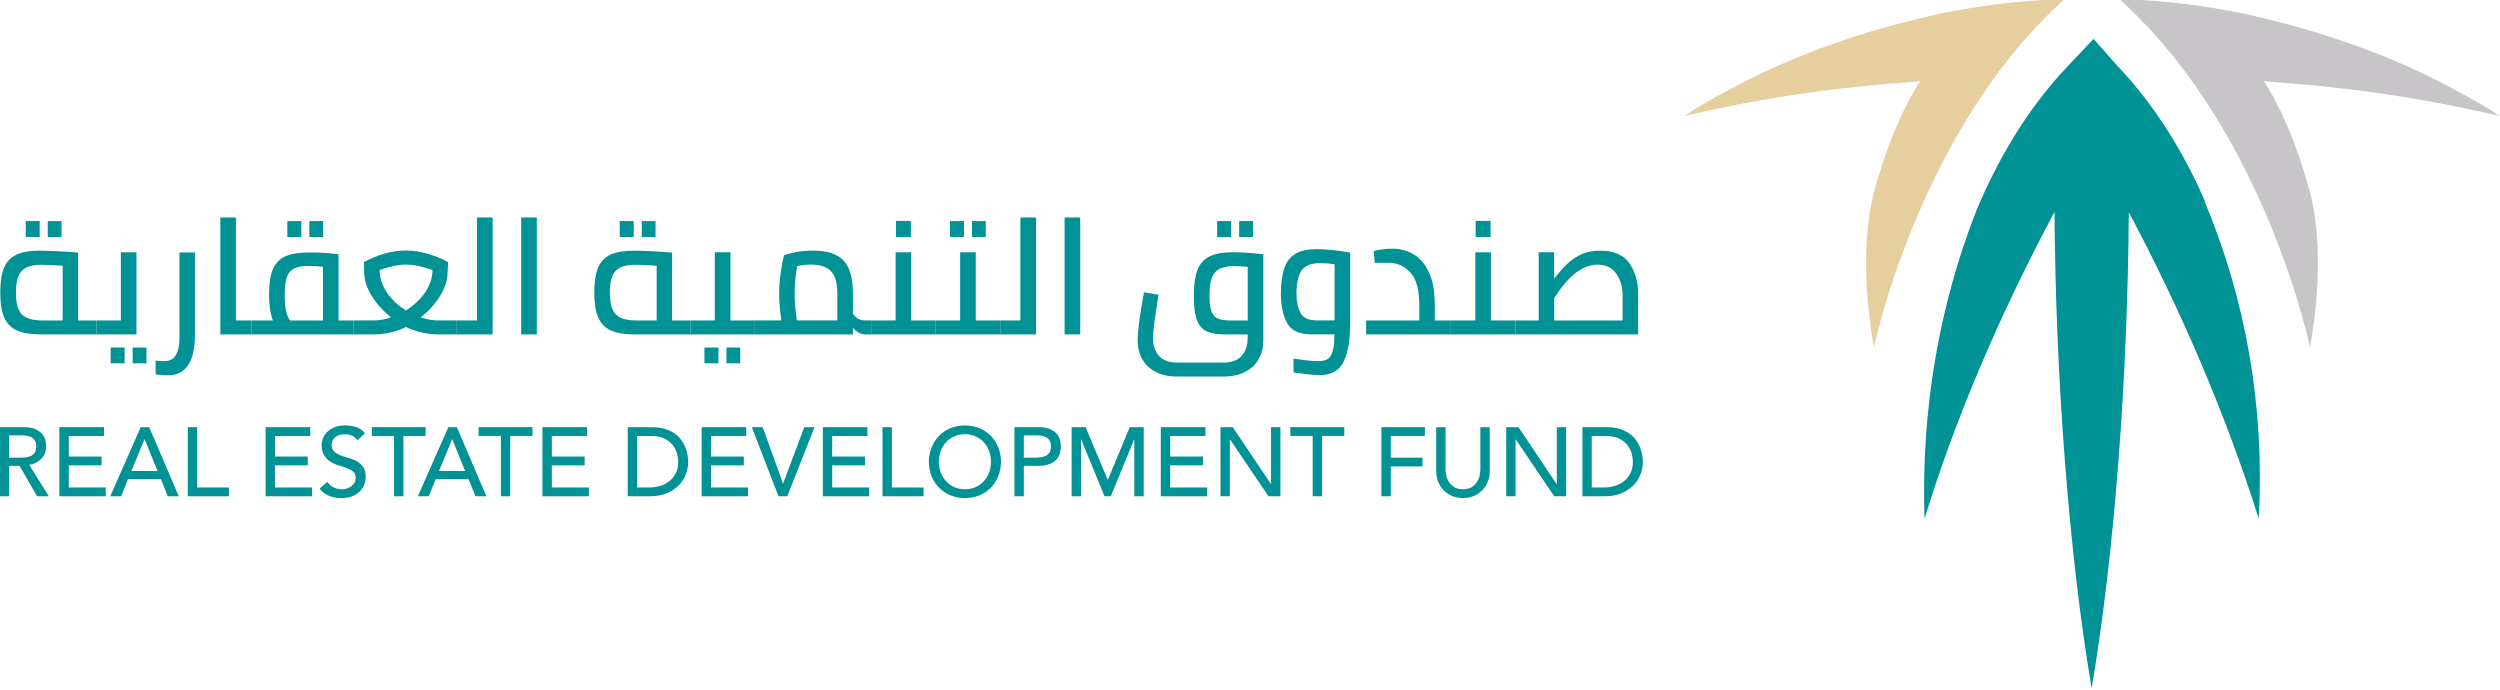
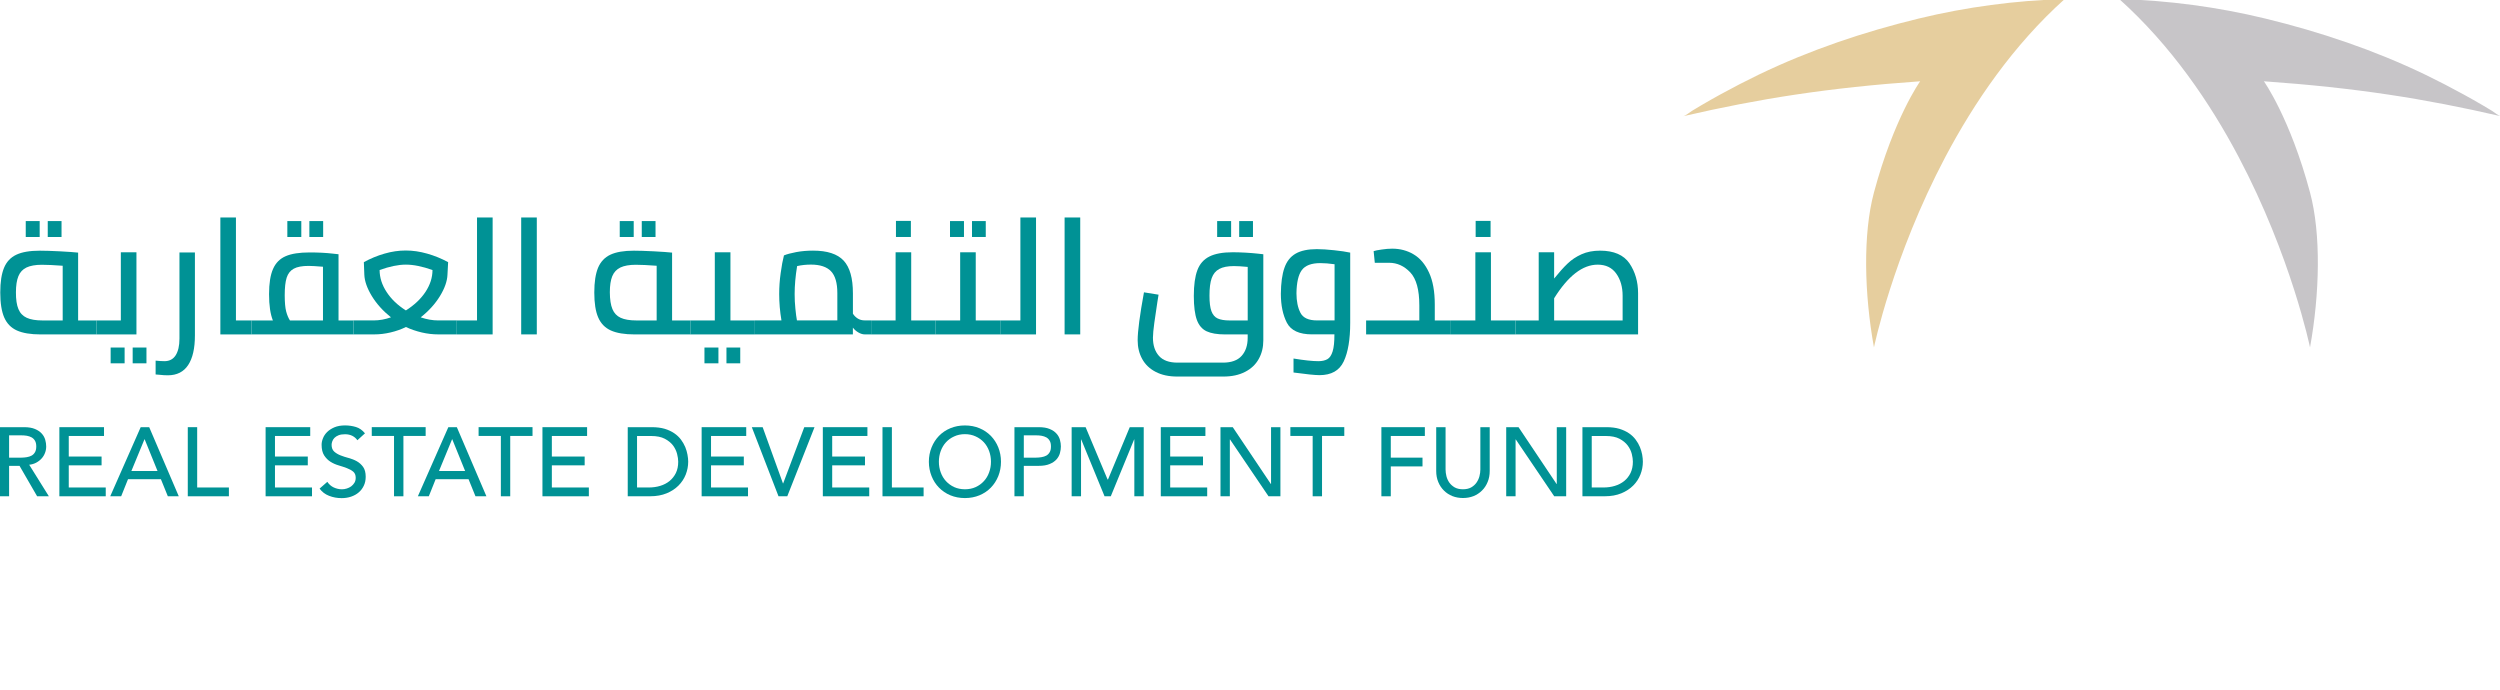
<svg xmlns="http://www.w3.org/2000/svg" y="0" x="0" viewBox="0 0 841 232" fill="none">
  <g clip-path="url(#clip0_26_563)">
-     <path d="M741.57 67.6L741.81 67.77C735.46 53.24 725.96 36.44 712.15 22L704.28 13.09L695.83 22H695.84C681.03 37.48 671.18 55.65 664.85 70.83C652.24 103.03 646.21 138.24 647.41 174.51C657.18 142.54 672 107.06 691.14 71.28C691.49 127.26 696.02 186.55 703.63 231.56C711.27 186.59 715.76 127.35 716.13 71.39C733.43 103.89 748.56 138.78 759.85 174.51C761.93 136.6 755.35 100.4 741.57 67.6Z" fill="#009295" />
    <path d="M645.41 6.25C626.95 10.73 608.8 16.85 591.7 25.08C587.31 27.21 582.98 29.44 578.7 31.79C576.56 32.96 574.43 34.18 572.31 35.42C571.26 36.04 570.19 36.67 569.14 37.32C568.31 37.82 567.15 38.88 566.21 39.1C591.93 33.16 614.85 29.54 645.94 27.34C645.94 27.34 637.12 39.7 630.4 64.74C626.64 78.76 627.15 98.94 630.4 116.86C630.4 116.86 636.7 86.31 654.42 52.78C664.12 34.45 677.22 15.24 694.57 -0.33C678.01 0.15 661.52 2.34 645.41 6.25Z" fill="#E6CE9E" />
    <path d="M762.08 6.25C780.53 10.73 798.69 16.85 815.79 25.08C820.18 27.21 824.51 29.44 828.78 31.79C830.93 32.96 833.06 34.18 835.19 35.42C836.24 36.04 837.29 36.67 838.36 37.32C839.18 37.82 840.34 38.88 841.28 39.1C815.56 33.16 792.64 29.54 761.57 27.34C761.57 27.34 770.39 39.7 777.09 64.74C780.85 78.76 780.35 98.94 777.09 116.86C777.09 116.86 770.79 86.31 753.07 52.78C743.39 34.45 730.27 15.24 712.9 -0.33C729.47 0.15 745.98 2.34 762.08 6.25Z" fill="#C7C5C8" />
    <path d="M32.41 107.8V112.5H13.68C10.3 112.5 7.63 112.05 5.68 111.17C3.73 110.29 2.31 108.83 1.42 106.8C0.54 104.77 0.09 101.97 0.09 98.4C0.09 94.91 0.51 92.14 1.36 90.09C2.2 88.05 3.59 86.58 5.51 85.68C7.42 84.78 10.06 84.33 13.41 84.33C15.02 84.33 17.25 84.4 20.08 84.54C22.93 84.69 24.98 84.84 26.28 84.98V107.8H32.41ZM6.2 103.98C6.77 105.35 7.71 106.32 9 106.91C10.29 107.5 12.05 107.8 14.3 107.8H21.09V89.4C18.15 89.18 15.82 89.07 14.09 89.07C11.91 89.07 10.19 89.38 8.92 89.98C7.65 90.59 6.74 91.56 6.19 92.9C5.64 94.25 5.36 96.06 5.36 98.34C5.35 100.74 5.62 102.62 6.2 103.98ZM8.66 74.37H13.35V79.72H8.66V74.37ZM16.06 74.37H20.7V79.72H16.06V74.37Z" fill="#009295" />
    <path d="M45.9 84.87V112.5H32.42V107.8H40.65V84.87H45.9ZM37.22 116.91H41.92V122.22H37.22V116.91ZM44.63 116.91H49.27V122.22H44.63V116.91Z" fill="#009295" />
    <path d="M53.68 126.08L52.35 125.97V121.32C53.57 121.44 54.57 121.5 55.33 121.5C56.99 121.5 58.25 120.84 59.1 119.51C59.94 118.18 60.37 116.33 60.37 113.93V84.92H65.57V112.82C65.57 117.17 64.82 120.49 63.3 122.8C61.79 125.09 59.51 126.25 56.46 126.25C55.6 126.25 54.68 126.2 53.68 126.08Z" fill="#009295" />
    <path d="M84.62 107.8V112.5H74.13V73.16H79.37V107.8H84.62Z" fill="#009295" />
    <path d="M118.93 107.8V112.5H84.62V107.8H91.8C90.95 105.69 90.51 102.76 90.51 98.95C90.51 95.32 90.96 92.49 91.85 90.48C92.73 88.47 94.13 87.04 96.06 86.2C98 85.34 100.69 84.92 104.16 84.92C107.03 84.92 109.63 85.05 111.95 85.32L113.88 85.53V107.8H118.93ZM96.27 104.78C96.6 106.02 97.03 107.02 97.54 107.8H108.65V89.73C106.37 89.54 104.76 89.45 103.84 89.45C101.62 89.45 99.96 89.76 98.82 90.39C97.67 91.01 96.88 92.03 96.43 93.42C95.99 94.82 95.78 96.79 95.78 99.33C95.79 101.73 95.94 103.55 96.27 104.78ZM96.66 74.37H101.36V79.72H96.66V74.37ZM104.07 74.37H108.71V79.72H104.07V74.37Z" fill="#009295" />
    <path d="M153.67 107.79V112.49H147.43C145.62 112.49 143.77 112.28 141.88 111.84C140 111.39 138.21 110.79 136.55 110.01C134.97 110.79 133.25 111.39 131.36 111.84C129.48 112.28 127.66 112.49 125.89 112.49H118.93V107.79H125.71C127.59 107.79 129.53 107.45 131.52 106.75C128.84 104.61 126.69 102.22 125.08 99.59C123.49 96.97 122.64 94.56 122.56 92.39L122.4 88.19C124.62 86.97 126.92 86.01 129.34 85.32C131.74 84.62 134.14 84.27 136.49 84.27C138.85 84.27 141.25 84.62 143.7 85.32C146.15 86.01 148.5 86.97 150.75 88.19L150.53 92.39C150.45 94.56 149.61 96.97 148.01 99.59C146.4 102.22 144.24 104.61 141.52 106.75C143.55 107.45 145.5 107.79 147.37 107.79H153.67ZM130.06 98.24C131.62 100.63 133.78 102.69 136.54 104.43C139.35 102.65 141.54 100.59 143.12 98.22C144.69 95.83 145.49 93.39 145.49 90.84C142.1 89.63 139.12 89.02 136.53 89.02C133.99 89.02 131.05 89.63 127.7 90.84C127.71 93.39 128.49 95.85 130.06 98.24Z" fill="#009295" />
    <path d="M165.72 73.16V112.5H153.68V107.8H160.47V73.16H165.72Z" fill="#009295" />
    <path d="M180.58 73.16H175.33V112.49H180.58V73.16Z" fill="#009295" />
    <path d="M232.23 107.8V112.5H213.5C210.11 112.5 207.44 112.05 205.49 111.17C203.54 110.29 202.12 108.83 201.24 106.8C200.35 104.77 199.92 101.97 199.92 98.4C199.92 94.91 200.34 92.14 201.18 90.09C202.04 88.05 203.42 86.58 205.33 85.68C207.25 84.78 209.88 84.33 213.23 84.33C214.84 84.33 217.07 84.4 219.91 84.54C222.75 84.69 224.81 84.84 226.09 84.98V107.8H232.23ZM206.02 103.98C206.59 105.35 207.51 106.32 208.8 106.91C210.09 107.5 211.86 107.8 214.1 107.8H220.9V89.4C217.95 89.18 215.61 89.07 213.88 89.07C211.71 89.07 209.98 89.38 208.71 89.98C207.44 90.59 206.53 91.56 205.97 92.9C205.42 94.25 205.15 96.06 205.15 98.34C205.17 100.74 205.45 102.62 206.02 103.98ZM208.48 74.37H213.18V79.72H208.48V74.37ZM215.89 74.37H220.52V79.72H215.89V74.37Z" fill="#009295" />
    <path d="M253.94 107.8V112.5H232.23V107.8H240.46V84.87H245.72V107.8H253.94ZM236.98 116.91H241.68V122.22H236.98V116.91ZM244.38 116.91H249.02V122.22H244.38V116.91Z" fill="#009295" />
    <path d="M293.06 107.79V112.49H290.9C290.25 112.49 289.53 112.28 288.8 111.86C288.06 111.44 287.43 110.9 286.91 110.22V112.49H253.94V107.79H262.88C262.37 104.78 262.12 101.81 262.12 98.9C262.12 96.58 262.28 94.23 262.62 91.86C262.94 89.48 263.31 87.49 263.72 85.92C264.71 85.51 266.08 85.14 267.83 84.81C269.6 84.48 271.48 84.31 273.5 84.31C278.3 84.31 281.72 85.43 283.81 87.68C285.89 89.93 286.92 93.58 286.92 98.67V105.52C287.33 106.19 287.88 106.73 288.56 107.16C289.24 107.58 290.01 107.78 290.9 107.78H293.06V107.79ZM267.57 103.85C267.73 105.48 267.9 106.81 268.09 107.79H281.68V98.57C281.68 95.19 280.97 92.74 279.55 91.25C278.13 89.76 275.88 89.01 272.79 89.01C271.2 89.01 269.65 89.17 268.15 89.51C267.59 92.9 267.32 96.03 267.32 98.9C267.32 100.55 267.39 102.22 267.57 103.85Z" fill="#009295" />
    <path d="M314.76 107.8V112.5H293.05V107.8H301.28V84.87H306.53V107.8H314.76ZM301.4 74.31H306.42V79.72H301.4V74.31Z" fill="#009295" />
    <path d="M336.48 107.8V112.5H314.76V107.8H323V84.87H328.24V107.8H336.48ZM319.58 74.37H324.28V79.72H319.58V74.37ZM326.98 74.37H331.61V79.72H326.98V74.37Z" fill="#009295" />
    <path d="M348.52 73.16V112.5H336.48V107.8H343.26V73.16H348.52Z" fill="#009295" />
    <path d="M363.39 73.16H358.13V112.49H363.39V73.16Z" fill="#009295" />
    <path d="M424.98 85.53V114.53C424.98 116.85 424.47 118.93 423.43 120.77C422.4 122.62 420.88 124.06 418.84 125.1C416.81 126.15 414.39 126.67 411.56 126.67H396.03C393.19 126.67 390.78 126.15 388.77 125.1C386.77 124.06 385.25 122.62 384.24 120.77C383.22 118.93 382.71 116.83 382.71 114.48C382.71 111.42 383.42 106.05 384.83 98.34L389.74 99.13L389.35 101.54C388.98 103.98 388.63 106.31 388.32 108.54C388.02 110.77 387.85 112.45 387.85 113.59C387.85 116.17 388.52 118.21 389.87 119.72C391.22 121.24 393.3 121.99 396.14 121.99H411.39C414.21 121.99 416.32 121.24 417.68 119.72C419.04 118.21 419.72 116.19 419.72 113.65V112.5H412.11C409.45 112.5 407.38 112.14 405.89 111.44C404.4 110.73 403.31 109.47 402.63 107.63C401.96 105.79 401.6 103.1 401.6 99.56C401.6 95.88 402 92.99 402.8 90.88C403.59 88.78 404.93 87.25 406.83 86.3C408.72 85.34 411.34 84.86 414.7 84.86C415.91 84.86 417.34 84.9 418.98 84.99C420.62 85.09 421.95 85.19 422.98 85.31L424.98 85.53ZM407.52 104.67C407.97 105.87 408.66 106.69 409.62 107.13C410.58 107.57 411.93 107.8 413.66 107.8H419.73V89.79C417.78 89.6 416.24 89.51 415.09 89.51C413.01 89.51 411.34 89.83 410.16 90.48C408.95 91.13 408.11 92.16 407.61 93.58C407.11 95 406.87 96.93 406.87 99.4C406.86 101.71 407.08 103.47 407.52 104.67ZM409.45 74.37H414.15V79.72H409.45V74.37ZM416.86 74.37H421.5V79.72H416.86V74.37Z" fill="#009295" />
    <path d="M448.82 84.18C451.01 84.41 452.81 84.68 454.21 84.98V108.63C454.21 114.19 453.48 118.5 452.03 121.58C450.58 124.66 447.86 126.2 443.88 126.2C442.33 126.2 439.42 125.89 435.14 125.31V120.61C438.75 121.2 441.53 121.5 443.49 121.5C444.74 121.5 445.75 121.27 446.53 120.83C447.31 120.39 447.9 119.51 448.3 118.2C448.71 116.89 448.9 114.99 448.9 112.48H441.34C437.06 112.48 434.25 111.17 432.9 108.56C431.56 105.95 430.88 102.7 430.88 98.84C430.92 95.19 431.31 92.29 432.08 90.12C432.84 87.93 434.08 86.35 435.84 85.33C437.59 84.32 439.97 83.81 442.99 83.81C444.68 83.82 446.62 83.94 448.82 84.18ZM437.47 105.23C438.35 106.94 440.21 107.79 443.05 107.79H448.95V88.89C447.14 88.64 445.55 88.51 444.15 88.51C441.17 88.51 439.09 89.3 437.93 90.86C436.78 92.42 436.18 95.03 436.13 98.67C436.14 101.33 436.58 103.51 437.47 105.23Z" fill="#009295" />
    <path d="M488.07 107.8V112.5H459.56V107.8H477.46V102.71C477.46 97.48 476.45 93.79 474.42 91.64C472.39 89.49 470.02 88.4 467.29 88.4H462.48L462.09 84.48C462.64 84.3 463.55 84.11 464.8 83.94C466.06 83.75 467.23 83.65 468.35 83.65C471 83.65 473.4 84.29 475.55 85.57C477.7 86.84 479.43 88.88 480.72 91.68C482.02 94.48 482.66 98.06 482.66 102.45V107.8H488.07Z" fill="#009295" />
    <path d="M509.78 107.8V112.5H488.07V107.8H496.31V84.87H501.55V107.8H509.78ZM496.41 74.31H501.43V79.72H496.41V74.31Z" fill="#009295" />
    <path d="M548.15 88.59C550.08 91.45 551.05 94.8 551.05 98.63V112.5H509.78V107.8H517.62V84.87H522.81V93.7C524.47 91.65 525.97 89.96 527.32 88.68C528.65 87.39 530.24 86.34 532.04 85.53C533.84 84.72 535.93 84.32 538.28 84.32C542.92 84.33 546.21 85.76 548.15 88.59ZM522.81 100.34V107.8H545.85V99.51C545.85 96.53 545.14 94.04 543.7 92.03C542.26 90.01 540.17 89.03 537.45 89.03C532.41 89.03 527.53 92.78 522.81 100.34Z" fill="#009295" />
    <path d="M-0.1 143.7H8.08C9.57 143.7 10.81 143.9 11.76 144.31C12.72 144.71 13.49 145.23 14.04 145.85C14.61 146.47 15 147.18 15.22 147.95C15.43 148.71 15.54 149.48 15.54 150.2C15.54 150.94 15.41 151.67 15.14 152.35C14.89 153.03 14.51 153.67 14.01 154.22C13.52 154.77 12.91 155.25 12.2 155.63C11.49 156.02 10.69 156.25 9.82 156.34L16.44 166.95H12.49L6.57 156.71H3.06V166.95H-0.1V143.7ZM3.06 153.95H7.21C7.81 153.95 8.42 153.89 9.03 153.79C9.63 153.7 10.17 153.51 10.64 153.26C11.12 152.99 11.48 152.62 11.77 152.12C12.06 151.63 12.2 150.98 12.2 150.2C12.2 149.41 12.06 148.77 11.77 148.27C11.48 147.78 11.12 147.41 10.64 147.14C10.18 146.87 9.63 146.71 9.03 146.59C8.42 146.49 7.81 146.45 7.21 146.45H3.06V153.95Z" fill="#009295" />
    <path d="M19.97 143.7H34.99V146.66H23.13V153.58H34.17V156.54H23.13V163.99H35.57V166.95H19.97V143.7Z" fill="#009295" />
    <path d="M47.33 143.7H50.19L60.14 166.95H56.46L54.13 161.21H43.06L40.76 166.95H37.08L47.33 143.7ZM52.99 158.44L48.66 147.77H48.6L44.2 158.44H52.99Z" fill="#009295" />
    <path d="M63.17 143.7H66.33V163.99H77V166.95H63.17V143.7Z" fill="#009295" />
    <path d="M89.35 143.7H104.36V146.66H92.5V153.58H103.54V156.54H92.5V163.99H104.96V166.95H89.35V143.7Z" fill="#009295" />
    <path d="M110.11 162.09C110.68 162.94 111.41 163.58 112.29 163.99C113.18 164.39 114.1 164.6 115.03 164.6C115.56 164.6 116.09 164.52 116.65 164.34C117.19 164.18 117.69 163.93 118.14 163.61C118.59 163.26 118.95 162.87 119.24 162.39C119.53 161.9 119.66 161.36 119.66 160.72C119.66 159.82 119.38 159.13 118.82 158.66C118.24 158.19 117.53 157.79 116.69 157.48C115.86 157.17 114.93 156.85 113.93 156.56C112.93 156.27 112.01 155.86 111.17 155.33C110.33 154.8 109.63 154.09 109.05 153.2C108.48 152.32 108.19 151.13 108.19 149.61C108.19 148.94 108.33 148.21 108.64 147.45C108.94 146.67 109.4 145.98 110.03 145.35C110.66 144.72 111.48 144.19 112.48 143.75C113.48 143.33 114.68 143.11 116.08 143.11C117.35 143.11 118.56 143.29 119.73 143.64C120.88 143.98 121.9 144.7 122.78 145.77L120.22 148.1C119.82 147.5 119.26 147 118.55 146.63C117.81 146.26 117.01 146.08 116.09 146.08C115.21 146.08 114.48 146.19 113.9 146.42C113.32 146.64 112.86 146.95 112.5 147.31C112.16 147.66 111.91 148.07 111.77 148.49C111.63 148.9 111.55 149.29 111.55 149.63C111.55 150.62 111.84 151.37 112.41 151.9C112.98 152.42 113.68 152.84 114.53 153.18C115.37 153.51 116.29 153.81 117.28 154.07C118.28 154.34 119.21 154.7 120.04 155.17C120.89 155.65 121.59 156.29 122.16 157.08C122.73 157.88 123.02 158.98 123.02 160.38C123.02 161.5 122.81 162.51 122.38 163.4C121.95 164.3 121.38 165.06 120.65 165.66C119.93 166.28 119.08 166.74 118.09 167.08C117.1 167.41 116.06 167.57 114.94 167.57C113.45 167.57 112.03 167.32 110.69 166.79C109.36 166.27 108.3 165.46 107.51 164.36L110.11 162.09Z" fill="#009295" />
    <path d="M132.55 146.65H125.06V143.69H143.19V146.65H135.71V166.95H132.55V146.65Z" fill="#009295" />
    <path d="M150.82 143.7H153.68L163.63 166.95H159.95L157.62 161.21H146.55L144.25 166.95H140.57L150.82 143.7ZM156.47 158.44L152.14 147.77H152.08L147.68 158.44H156.47Z" fill="#009295" />
    <path d="M168.49 146.65H161V143.69H179.14V146.65H171.64V166.95H168.49V146.65Z" fill="#009295" />
    <path d="M182.48 143.7H197.5V146.66H185.64V153.58H196.68V156.54H185.64V163.99H198.09V166.95H182.48V143.7Z" fill="#009295" />
    <path d="M211.17 143.7H219.27C220.92 143.7 222.37 143.89 223.61 144.25C224.84 144.63 225.92 145.13 226.82 145.75C227.73 146.37 228.48 147.09 229.09 147.9C229.68 148.71 230.16 149.54 230.52 150.39C230.87 151.26 231.12 152.11 231.27 152.96C231.43 153.8 231.51 154.59 231.51 155.32C231.51 156.82 231.22 158.25 230.69 159.63C230.14 161.02 229.32 162.26 228.25 163.34C227.17 164.42 225.84 165.3 224.25 165.95C222.68 166.6 220.84 166.94 218.75 166.94H211.17V143.7ZM214.31 163.99H218.28C219.62 163.99 220.9 163.81 222.08 163.45C223.28 163.09 224.32 162.55 225.22 161.83C226.11 161.1 226.83 160.2 227.36 159.13C227.89 158.04 228.15 156.78 228.15 155.33C228.15 154.57 228.03 153.71 227.78 152.72C227.53 151.73 227.08 150.78 226.43 149.88C225.75 148.98 224.82 148.22 223.64 147.6C222.46 146.98 220.92 146.67 219.04 146.67H214.3V163.99H214.31Z" fill="#009295" />
    <path d="M236.03 143.7H251.03V146.66H239.19V153.58H250.22V156.54H239.19V163.99H251.63V166.95H236.03V143.7Z" fill="#009295" />
    <path d="M252.91 143.7H256.56L263.39 162.62H263.46L270.56 143.7H274.01L264.84 166.95H261.89L252.91 143.7Z" fill="#009295" />
    <path d="M276.8 143.7H291.8V146.66H279.95V153.58H290.98V156.54H279.95V163.99H292.41V166.95H276.8V143.7Z" fill="#009295" />
    <path d="M296.87 143.7H300.03V163.99H310.7V166.95H296.87V143.7Z" fill="#009295" />
    <path d="M324.6 167.55C322.83 167.55 321.19 167.23 319.71 166.62C318.21 165.99 316.94 165.13 315.87 164.03C314.81 162.95 313.97 161.65 313.38 160.16C312.79 158.68 312.47 157.06 312.47 155.33C312.47 153.6 312.78 152 313.38 150.51C313.98 149.02 314.81 147.73 315.87 146.63C316.94 145.53 318.21 144.67 319.71 144.05C321.18 143.43 322.83 143.12 324.6 143.12C326.37 143.12 328.01 143.43 329.49 144.05C330.99 144.67 332.25 145.54 333.33 146.63C334.39 147.73 335.23 149.02 335.83 150.51C336.42 152 336.73 153.6 336.73 155.33C336.73 157.06 336.42 158.68 335.83 160.16C335.22 161.65 334.39 162.94 333.33 164.03C332.25 165.14 330.99 165.99 329.49 166.62C328.01 167.23 326.37 167.55 324.6 167.55ZM324.6 164.59C325.93 164.59 327.14 164.35 328.21 163.86C329.29 163.36 330.21 162.7 330.97 161.86C331.75 161.03 332.32 160.06 332.74 158.91C333.15 157.79 333.36 156.6 333.36 155.32C333.36 154.06 333.15 152.85 332.74 151.73C332.32 150.6 331.74 149.61 330.97 148.78C330.2 147.95 329.28 147.29 328.21 146.81C327.14 146.31 325.93 146.05 324.6 146.05C323.27 146.05 322.06 146.31 320.99 146.81C319.91 147.29 318.99 147.95 318.23 148.78C317.46 149.61 316.88 150.6 316.46 151.73C316.05 152.85 315.84 154.06 315.84 155.32C315.84 156.6 316.05 157.79 316.46 158.91C316.88 160.05 317.46 161.03 318.23 161.86C319 162.69 319.92 163.36 320.99 163.86C322.06 164.34 323.27 164.59 324.6 164.59Z" fill="#009295" />
    <path d="M341.26 143.7H349.43C350.92 143.7 352.15 143.9 353.11 144.31C354.09 144.71 354.84 145.23 355.39 145.85C355.96 146.47 356.35 147.18 356.56 147.95C356.77 148.71 356.88 149.48 356.88 150.2C356.88 150.92 356.77 151.67 356.56 152.44C356.34 153.24 355.95 153.92 355.39 154.56C354.84 155.17 354.08 155.69 353.11 156.09C352.15 156.5 350.92 156.71 349.43 156.71H344.41V166.95H341.26V143.7ZM344.41 153.95H348.54C349.16 153.95 349.76 153.89 350.37 153.79C350.97 153.7 351.51 153.51 351.99 153.26C352.45 152.99 352.83 152.62 353.11 152.12C353.41 151.63 353.54 150.98 353.54 150.2C353.54 149.41 353.41 148.77 353.11 148.27C352.83 147.78 352.46 147.41 351.99 147.14C351.51 146.87 350.97 146.71 350.37 146.59C349.76 146.49 349.17 146.45 348.54 146.45H344.41V153.95Z" fill="#009295" />
    <path d="M360.5 143.7H365.2L372.59 161.3H372.73L380.05 143.7H384.75V166.95H381.59V147.83H381.52L373.67 166.95H371.57L363.72 147.83H363.66V166.95H360.5V143.7Z" fill="#009295" />
    <path d="M390.49 143.7H405.5V146.66H393.65V153.58H404.69V156.54H393.65V163.99H406.1V166.95H390.49V143.7Z" fill="#009295" />
    <path d="M410.57 143.7H414.7L427.52 162.82H427.58V143.7H430.73V166.95H426.73L413.78 147.83H413.72V166.95H410.57V143.7Z" fill="#009295" />
    <path d="M441.58 146.65H434.08V143.69H452.22V146.65H444.73V166.95H441.58V146.65Z" fill="#009295" />
    <path d="M464.7 143.7H479.32V146.66H467.86V153.95H478.53V156.9H467.86V166.95H464.7V143.7Z" fill="#009295" />
    <path d="M486.29 143.7V157.95C486.29 158.68 486.39 159.42 486.58 160.2C486.78 160.99 487.1 161.69 487.56 162.36C488.02 163 488.63 163.54 489.37 163.97C490.12 164.38 491.04 164.59 492.13 164.59C493.23 164.59 494.15 164.38 494.89 163.97C495.63 163.55 496.23 163.01 496.69 162.36C497.15 161.69 497.49 160.99 497.69 160.2C497.89 159.42 497.99 158.68 497.99 157.95V143.7H501.14V158.44C501.14 159.81 500.91 161.03 500.44 162.14C499.99 163.25 499.37 164.21 498.55 165.01C497.74 165.83 496.77 166.45 495.7 166.89C494.6 167.32 493.41 167.53 492.14 167.53C490.88 167.53 489.69 167.32 488.59 166.89C487.49 166.44 486.54 165.83 485.73 165.01C484.92 164.21 484.28 163.25 483.83 162.14C483.37 161.03 483.14 159.8 483.14 158.44V143.7H486.29Z" fill="#009295" />
    <path d="M506.69 143.7H510.83L523.63 162.82H523.7V143.7H526.86V166.95H522.84L509.91 147.83H509.84V166.95H506.69V143.7Z" fill="#009295" />
    <path d="M532.32 143.7H540.42C542.07 143.7 543.52 143.89 544.75 144.25C545.98 144.63 547.07 145.13 547.98 145.75C548.89 146.37 549.64 147.09 550.24 147.9C550.85 148.71 551.32 149.54 551.67 150.39C552.02 151.26 552.28 152.11 552.43 152.96C552.58 153.8 552.66 154.59 552.66 155.32C552.66 156.82 552.38 158.25 551.84 159.63C551.3 161.02 550.49 162.26 549.41 163.34C548.33 164.42 547 165.3 545.41 165.95C543.82 166.6 542 166.94 539.91 166.94H532.33V143.7H532.32ZM535.46 163.99H539.43C540.77 163.99 542.05 163.81 543.23 163.45C544.42 163.09 545.47 162.55 546.37 161.83C547.27 161.1 547.98 160.2 548.51 159.13C549.03 158.04 549.3 156.78 549.3 155.33C549.3 154.57 549.18 153.71 548.94 152.72C548.69 151.73 548.24 150.78 547.57 149.88C546.9 148.98 545.97 148.22 544.8 147.6C543.61 146.98 542.08 146.67 540.2 146.67H535.46V163.99Z" fill="#009295" />
  </g>
  <defs>
    <clipPath id="clip0_26_563">
      <rect width="841" height="232" fill="white" />
    </clipPath>
  </defs>
</svg>